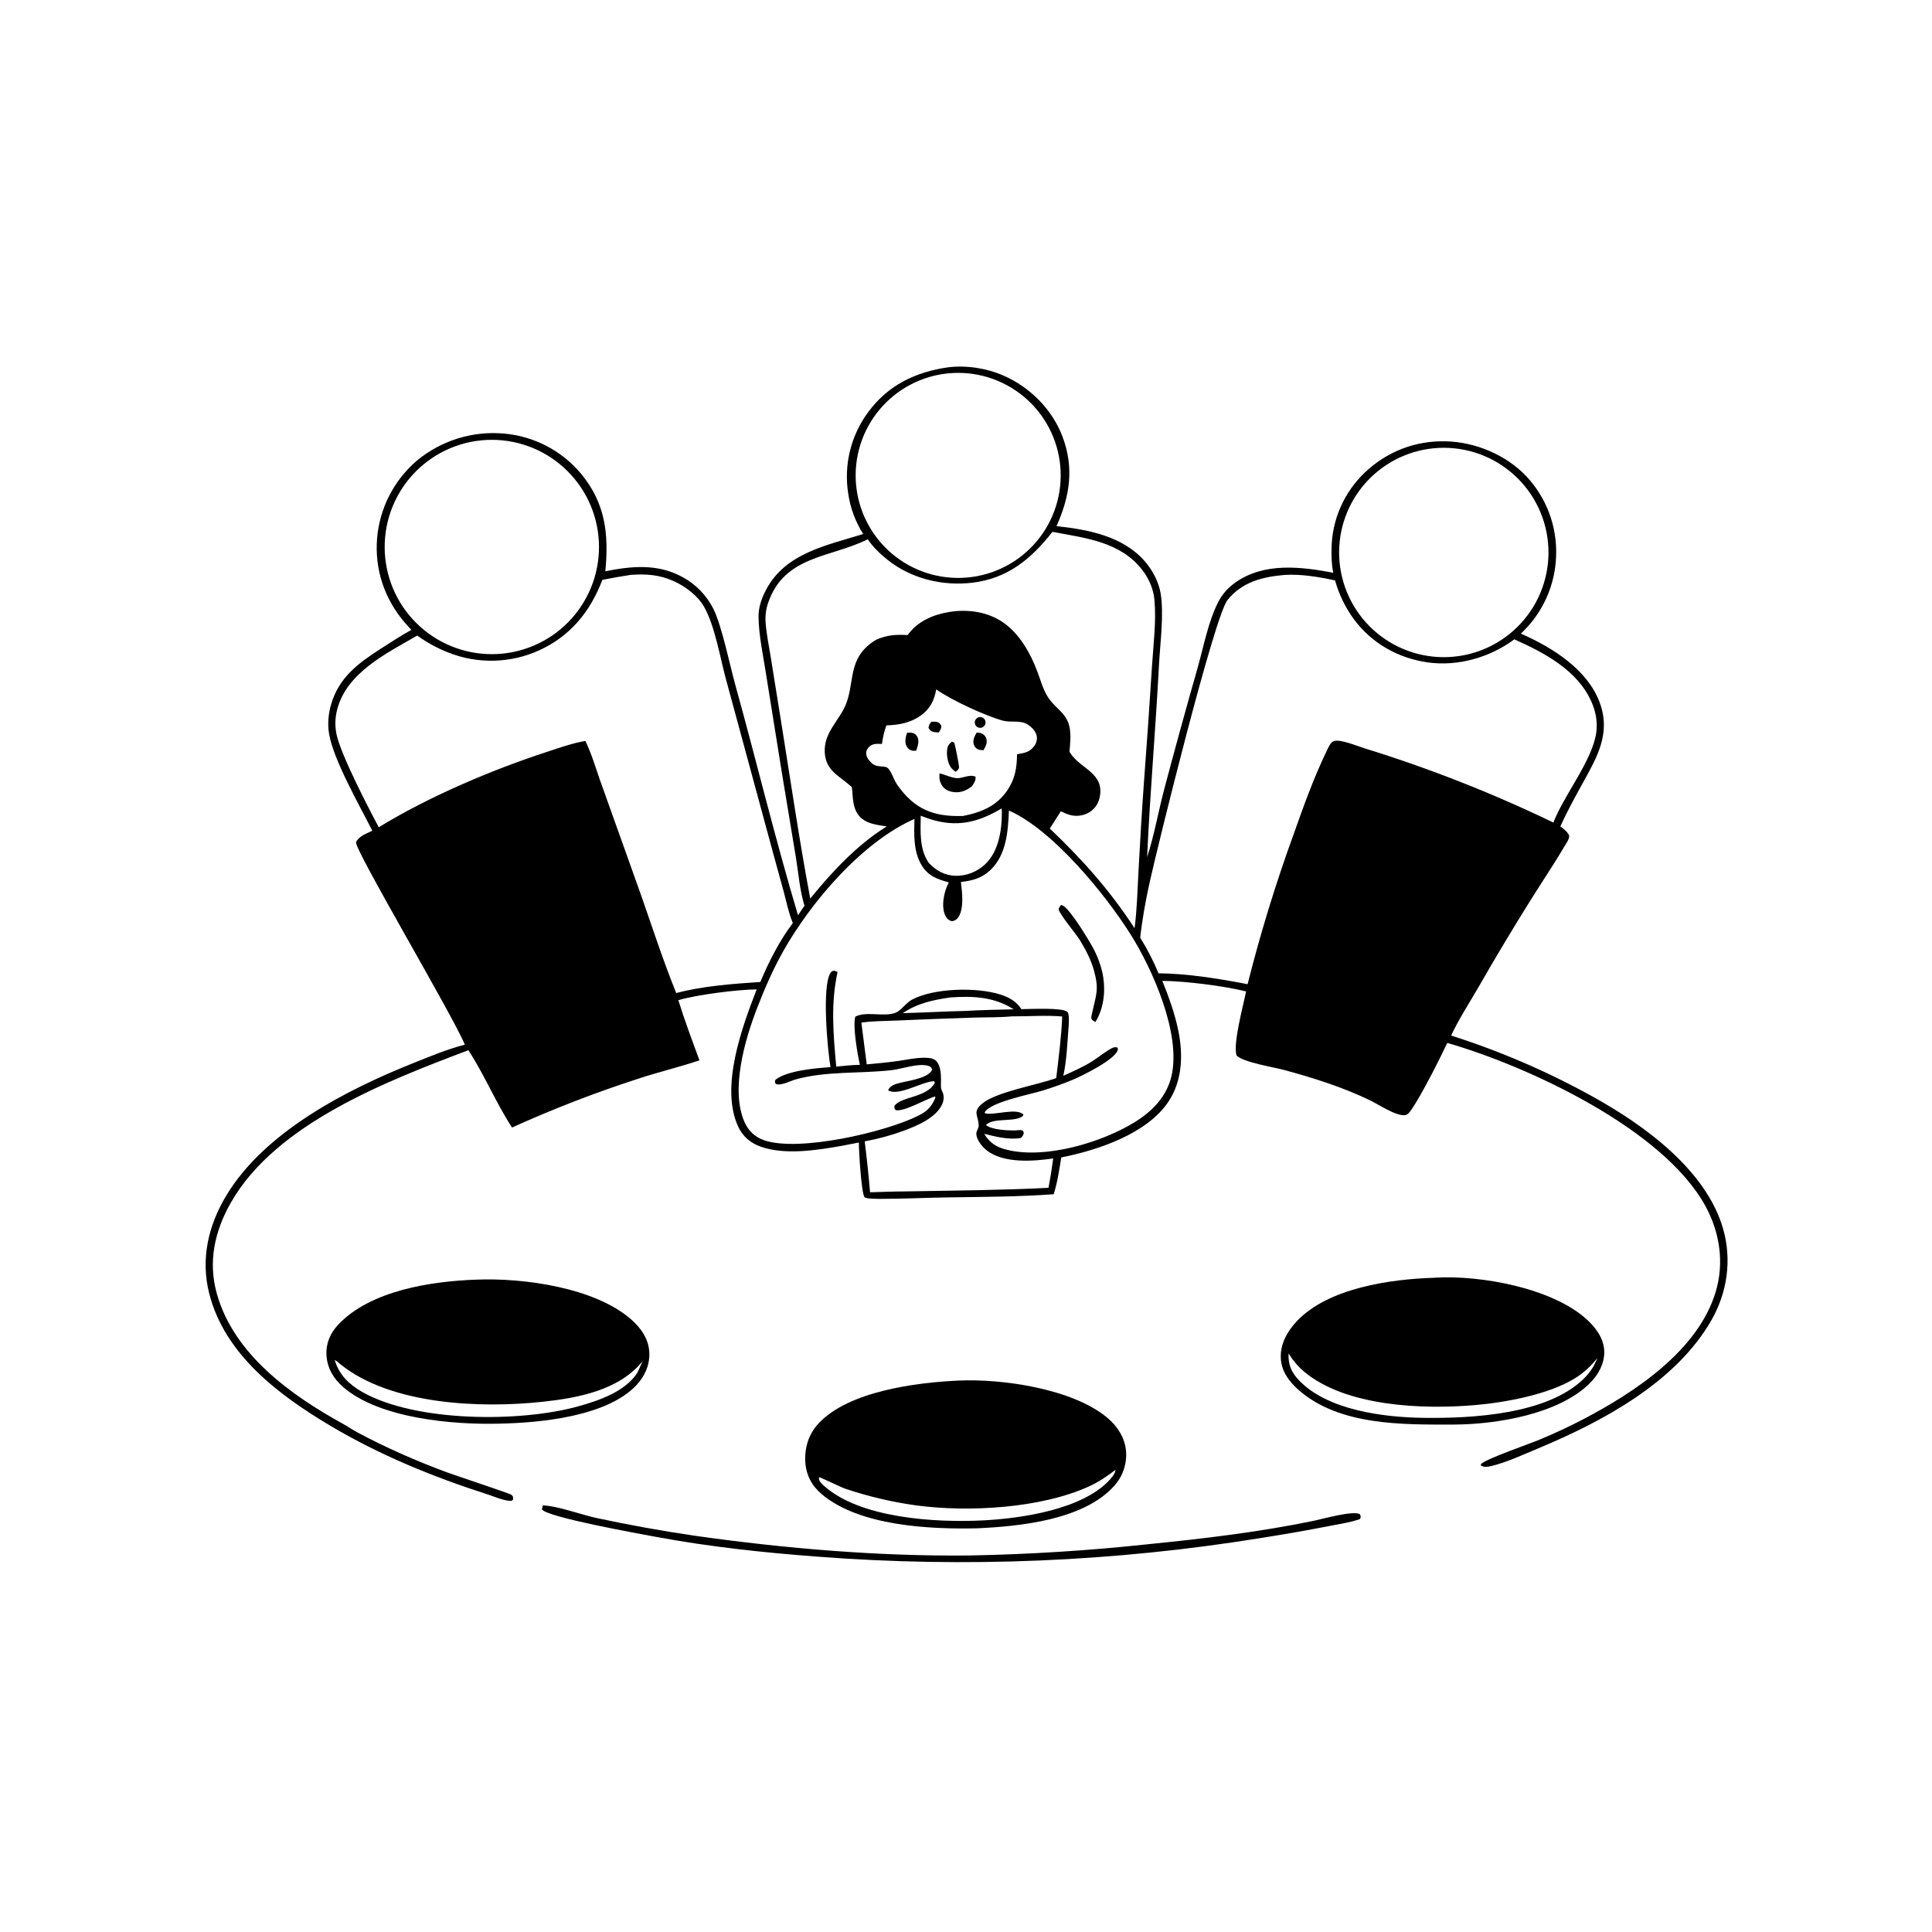
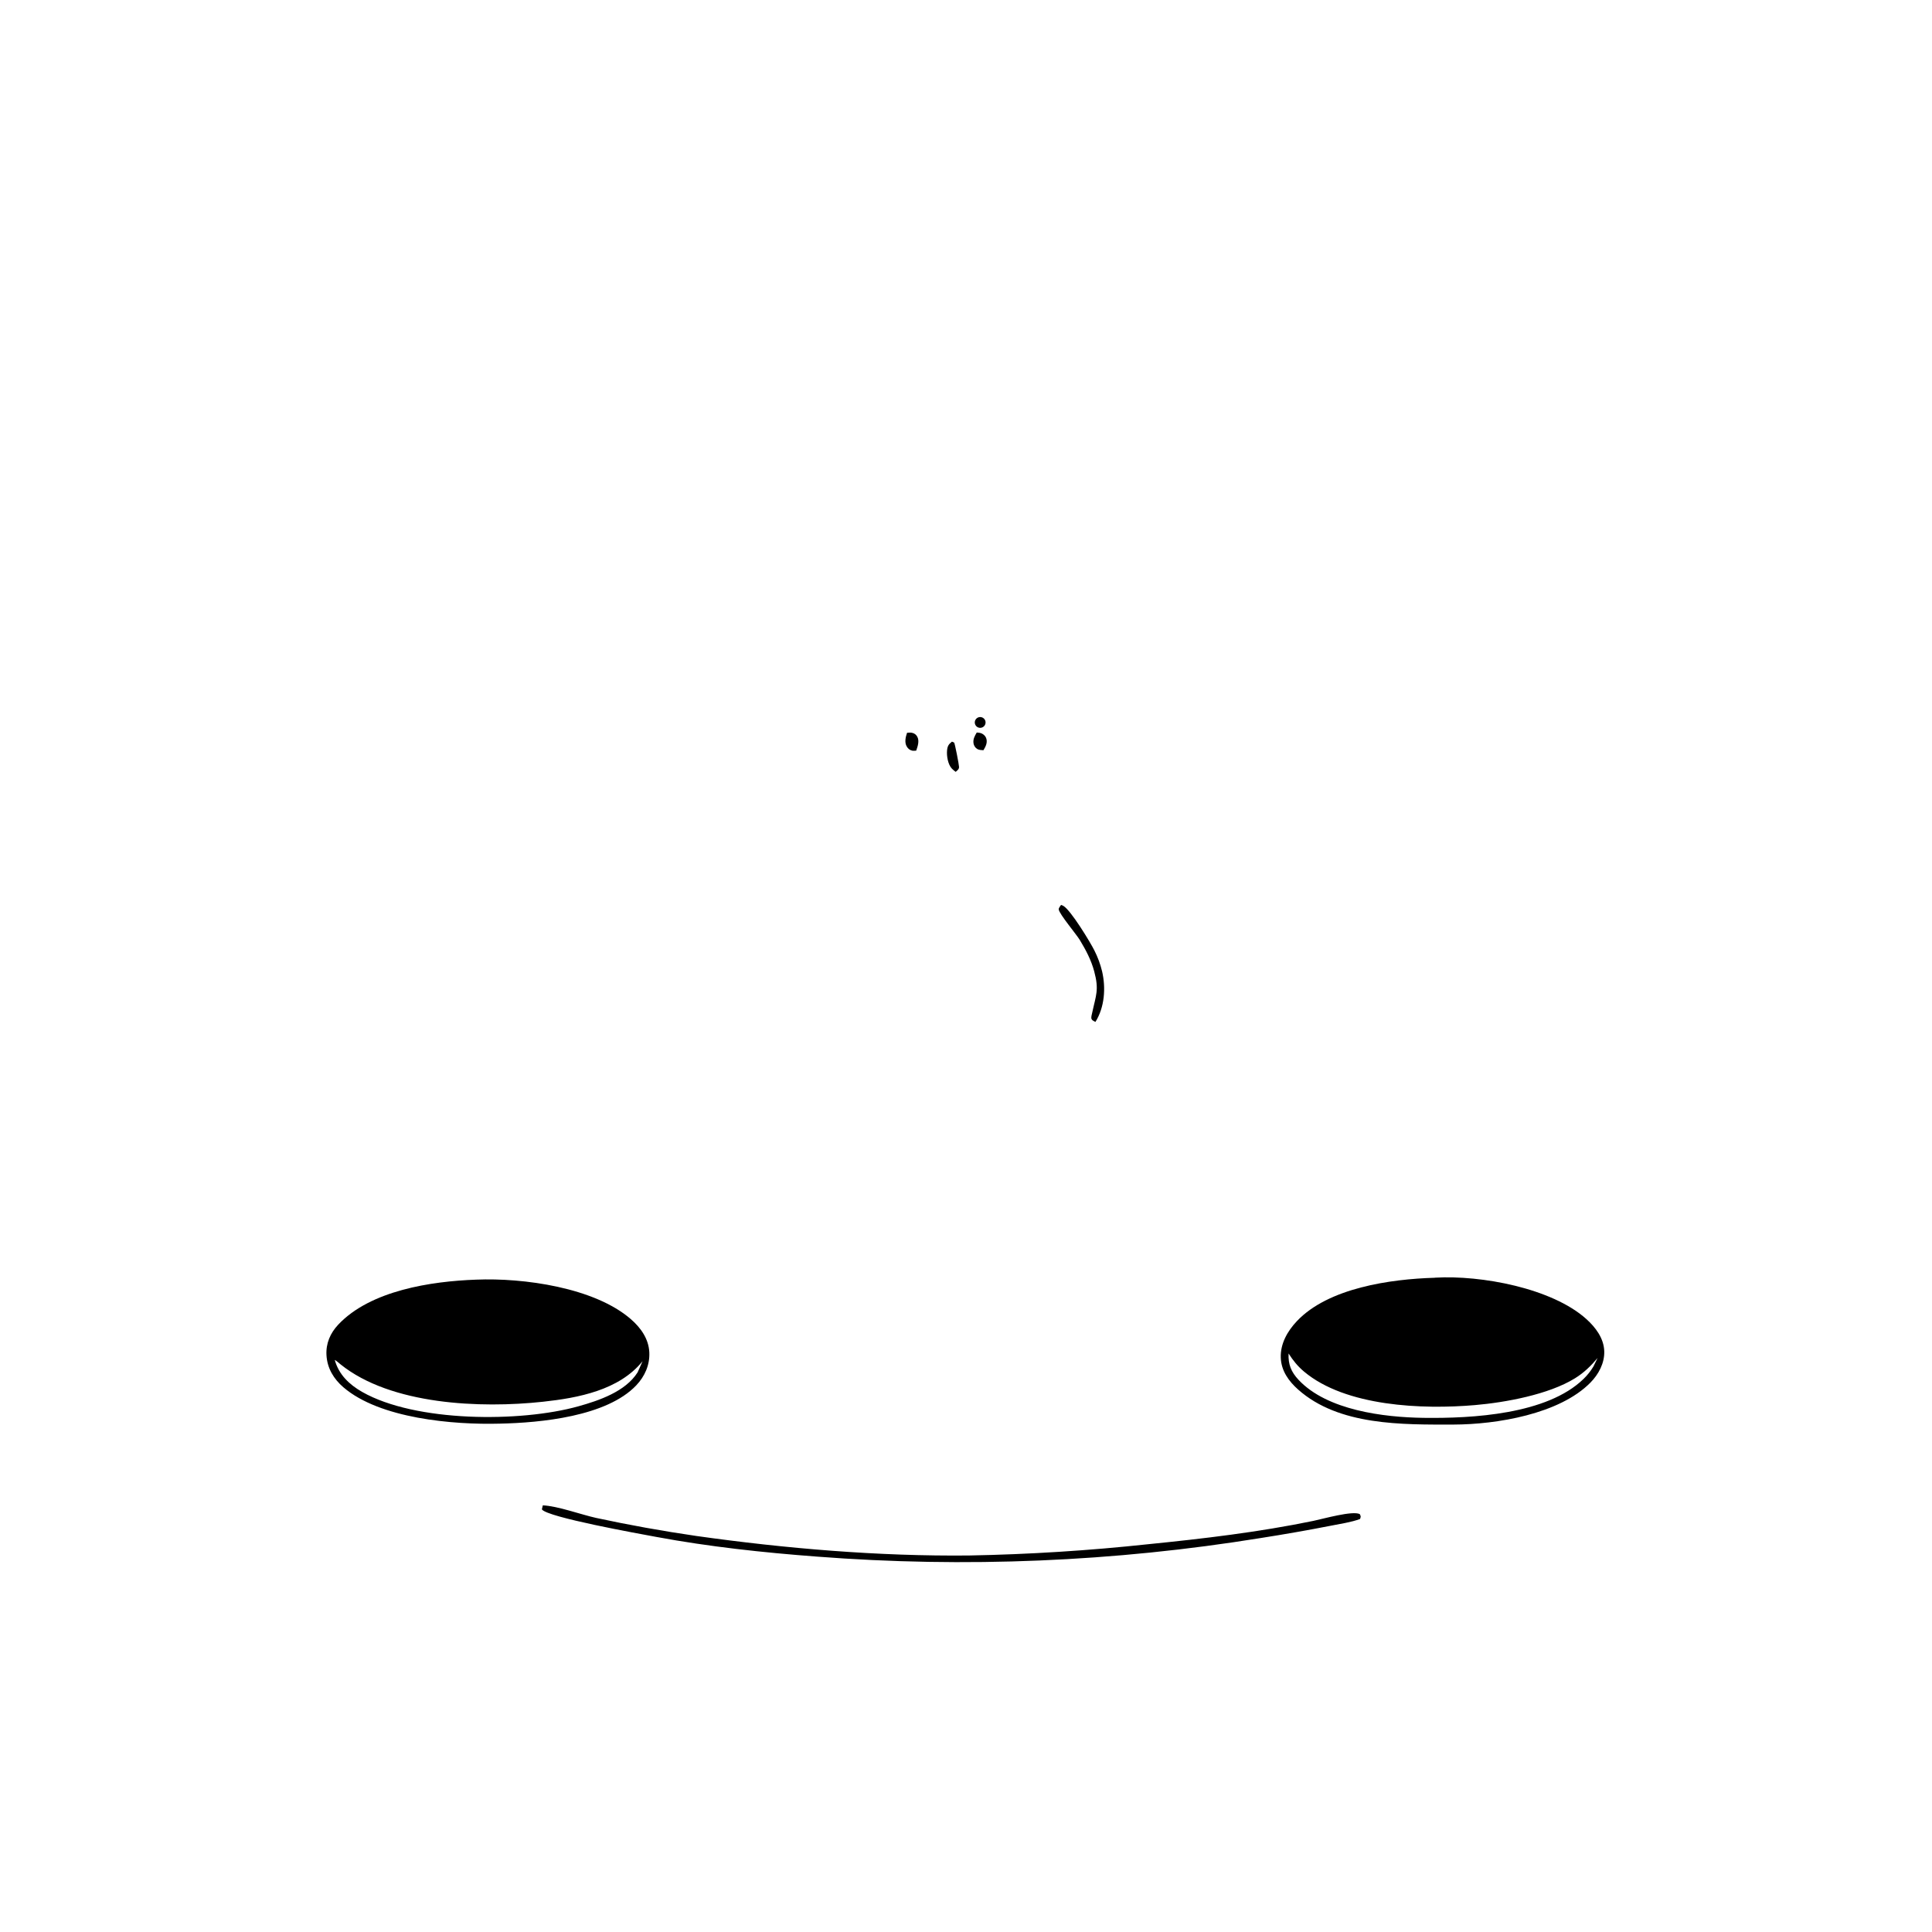
<svg xmlns="http://www.w3.org/2000/svg" width="1024" height="1024">
-   <path d="M502.453 194.685C512.228 193.481 522.982 195.157 531.986 199.116C545.967 205.263 557.667 216.983 563.111 231.323C569.414 247.927 567.066 263.056 559.967 278.851C576.58 280.668 594.659 284.024 606.376 297.041C610.619 301.756 614.105 308.181 615.157 314.472C617.012 325.561 614.89 340.834 614.292 352.338C612.524 386.36 609.511 420.287 608 454.326C611.741 442.761 613.86 430.607 616.92 418.825Q625.606 386.068 634.899 353.478C637.974 342.523 640.402 329.598 645.515 319.429C647.823 314.841 650.946 311.369 655.173 308.458C670.325 298.026 689.604 300.35 706.672 303.575C705.769 299.421 705.652 294.958 705.742 290.72Q705.763 289.317 705.854 287.917Q705.945 286.518 706.104 285.124Q706.264 283.73 706.492 282.346Q706.721 280.962 707.017 279.591Q707.313 278.219 707.677 276.865Q708.041 275.51 708.471 274.174Q708.901 272.839 709.397 271.527Q709.893 270.215 710.452 268.928Q711.012 267.642 711.635 266.385Q712.258 265.128 712.942 263.903Q713.626 262.678 714.369 261.489Q715.113 260.299 715.914 259.148Q716.716 257.996 717.573 256.886Q718.43 255.776 719.342 254.709Q720.253 253.642 721.215 252.622Q722.178 251.602 723.19 250.63C735.004 239.363 750.018 233.502 766.338 233.899C781.983 234.28 798.24 241.073 809.035 252.48Q810.02 253.533 810.952 254.633Q811.884 255.734 812.761 256.879Q813.638 258.024 814.457 259.21Q815.276 260.397 816.035 261.623Q816.795 262.849 817.493 264.11Q818.192 265.372 818.827 266.666Q819.462 267.961 820.033 269.285Q820.604 270.61 821.108 271.96Q821.613 273.311 822.05 274.685Q822.488 276.059 822.857 277.453Q823.226 278.847 823.526 280.258Q823.826 281.668 824.057 283.092Q824.287 284.515 824.446 285.948Q824.606 287.382 824.695 288.821Q824.784 290.26 824.802 291.702Q824.819 293.144 824.766 294.585Q824.724 296.037 824.61 297.486Q824.496 298.934 824.31 300.375Q824.124 301.816 823.868 303.246Q823.611 304.676 823.284 306.092Q822.956 307.507 822.559 308.905Q822.162 310.302 821.697 311.678Q821.231 313.055 820.698 314.406Q820.164 315.758 819.565 317.081Q818.965 318.404 818.301 319.696Q817.636 320.989 816.909 322.246Q816.181 323.504 815.392 324.724Q814.603 325.944 813.755 327.123Q812.907 328.303 812.001 329.439Q811.095 330.575 810.134 331.664Q809.173 332.754 808.16 333.795Q807.146 334.836 806.082 335.825L807.005 336.237C823.174 343.476 841.378 354.888 847.865 372.34C853.886 388.535 846.627 401.061 838.923 414.98C834.747 422.526 830.589 430.159 827.004 438.005C828.902 439.366 830.643 440.716 831.699 442.841C831.747 444.851 830.427 446.514 829.417 448.233C823.686 457.985 817.283 467.41 811.301 477.019Q796.934 499.962 783.491 523.458C778.633 531.811 773.226 540.112 769.122 548.861Q778.869 551.959 788.45 555.538Q798.031 559.117 807.423 563.166Q816.815 567.216 825.993 571.727Q835.172 576.239 844.116 581.2C871.5 596.332 904.504 620.209 913.359 651.555C917.961 667.844 915.477 685.057 907.119 699.683C888.248 732.708 849.259 753.505 815.273 767.666C807.451 770.926 798.793 774.981 790.565 777.005C788.634 777.48 786.675 777.799 784.87 776.761L785.011 775.925C788.116 773.014 810.61 765.322 816.205 762.953Q827.924 758.08 839.181 752.217C866.544 737.878 899.851 715.897 909.279 684.948C913.994 669.468 911.605 653.329 903.926 639.262C881.66 598.475 810.365 565.254 767.093 552.764C763.146 561.157 753.231 580.767 748.185 587.993C747.26 589.317 746.273 590.902 744.538 591.066C739.698 591.523 730.602 585.321 725.94 583.088C711.496 576.172 696.217 571.349 680.794 567.153C675.232 565.64 659.101 563.105 655.403 559.441C653.395 553.226 659.002 532.796 660.451 525.471C648.324 522.494 628.464 520.023 616.049 519.877C619.442 528.256 622.596 536.986 624.443 545.838C627.141 558.767 626.815 572.719 619.226 584.013C607.766 601.068 581.6 609.686 562.49 613.466C561.449 620.025 560.469 626.618 558.481 632.968C539.926 634.313 521.1 634.364 502.5 634.64C490.63 634.816 478.746 635.413 466.877 635.421C465.535 635.422 458.927 635.469 458.202 634.511C456.509 632.273 455.166 609.511 455.223 605.56L445.39 607.455C432.462 609.708 416.084 612.237 403.342 607.813C397.788 605.885 393.578 602.289 391.136 596.898C381.683 576.024 393.263 544.454 401.057 524.392C390.922 524.495 369.524 527.167 359.528 530.115C362.888 540.856 366.819 551.44 370.736 561.987C360.387 565.495 349.637 568.05 339.215 571.434Q304.564 582.602 271.395 597.611C262.812 584.499 256.823 569.715 248.243 556.632C205.406 572.866 146.338 595.418 122.421 637.316C113.772 652.468 110.149 668.77 114.962 685.815C124.019 717.886 154.162 739.461 181.926 754.744C184.527 756.175 186.955 757.886 189.584 759.289C204.629 767.322 220.772 774.415 236.762 780.325C240.983 781.885 270.175 791.631 270.921 792.179C272.054 793.012 271.943 793.5 271.962 794.763L271.215 795.436C267.591 795.762 261.944 793.186 258.43 792.063C229.658 782.865 201.163 771.178 175.162 755.723C147.773 739.443 118.931 717.859 110.827 685.334C106.306 667.191 110.406 649.548 119.887 633.746C140.22 599.855 183.681 577.572 219.31 563.368C228.098 559.865 237.188 556.025 246.376 553.708C240.32 538.737 188.289 451.131 188.684 446.41C190.233 443.137 194.251 441.833 197.329 440.306C190.794 427.319 176.766 402.853 174.431 389.018C173.57 383.915 173.995 378.603 175.406 373.634C179.558 359.016 189.859 351.533 202.022 343.7C207.284 340.311 212.525 336.898 218.007 333.872Q216.34 332.07 214.738 330.209C203.891 317.669 198.537 302.046 199.857 285.42Q199.978 283.936 200.172 282.459Q200.366 280.983 200.632 279.517Q200.898 278.052 201.235 276.601Q201.572 275.151 201.98 273.719Q202.388 272.286 202.865 270.876Q203.343 269.465 203.889 268.08Q204.435 266.694 205.048 265.337Q205.661 263.98 206.34 262.654Q207.019 261.329 207.762 260.038Q208.505 258.748 209.31 257.495Q210.116 256.242 210.981 255.03Q211.847 253.819 212.771 252.651Q213.695 251.483 214.675 250.361Q215.655 249.24 216.689 248.168Q217.722 247.096 218.807 246.076Q219.892 245.056 221.026 244.09Q222.219 243.104 223.458 242.177Q224.698 241.25 225.981 240.384Q227.264 239.519 228.588 238.717Q229.911 237.915 231.273 237.179Q232.634 236.442 234.03 235.773Q235.426 235.104 236.852 234.504Q238.279 233.904 239.733 233.374Q241.187 232.844 242.666 232.386Q244.144 231.928 245.643 231.542Q247.142 231.157 248.658 230.845Q250.174 230.533 251.703 230.295Q253.232 230.057 254.772 229.894Q256.311 229.732 257.856 229.644Q259.401 229.556 260.949 229.544Q262.497 229.532 264.043 229.596Q265.59 229.659 267.131 229.798Q268.607 229.927 270.075 230.128Q271.543 230.329 273 230.602Q274.456 230.875 275.897 231.22Q277.338 231.565 278.761 231.98Q280.183 232.396 281.583 232.881Q282.983 233.366 284.358 233.919Q285.732 234.473 287.078 235.093Q288.424 235.714 289.737 236.4Q291.05 237.086 292.328 237.836Q293.606 238.586 294.846 239.398Q296.085 240.211 297.283 241.083Q298.481 241.955 299.634 242.885Q300.788 243.816 301.894 244.802Q303 245.788 304.056 246.827Q305.112 247.866 306.116 248.957Q307.119 250.047 308.068 251.185C320.985 266.918 322.701 283.196 320.845 302.783C334.984 299.968 348.673 298.688 361.794 305.875Q363.103 306.586 364.354 307.394Q365.605 308.202 366.791 309.103Q367.977 310.003 369.092 310.991Q370.206 311.979 371.243 313.049Q372.279 314.118 373.231 315.264Q374.184 316.409 375.046 317.623Q375.909 318.837 376.677 320.113Q377.446 321.388 378.115 322.719C382.659 331.945 386.707 352.083 389.65 362.7C400.935 403.407 410.859 444.629 422.962 485.096L426.396 480.05C423.874 471.879 423.237 463.041 421.871 454.617L414.551 410.464L405.957 356.874C404.44 347.146 402.219 337.003 402.04 327.172C401.944 321.887 403.672 317.054 406.117 312.449C416.419 293.051 438.267 289.045 457.511 283.052Q455.968 280.613 454.689 278.026Q453.409 275.439 452.408 272.733Q451.406 270.026 450.693 267.229Q449.98 264.433 449.564 261.577Q449.34 260.164 449.187 258.741Q449.034 257.319 448.952 255.89Q448.87 254.462 448.859 253.031Q448.848 251.6 448.909 250.17Q448.97 248.741 449.102 247.316Q449.234 245.891 449.437 244.475Q449.64 243.058 449.913 241.654Q450.186 240.249 450.529 238.86Q450.872 237.471 451.284 236.101Q451.696 234.731 452.176 233.383Q452.656 232.035 453.202 230.712Q453.749 229.39 454.36 228.096Q454.972 226.803 455.648 225.542Q456.323 224.28 457.061 223.054Q457.798 221.828 458.596 220.64Q459.394 219.452 460.25 218.306C470.815 204.054 485.239 197.188 502.453 194.685ZM319.275 307.326C312.904 324.107 302.261 337.236 285.636 344.75Q284.242 345.38 282.818 345.939Q281.395 346.499 279.945 346.987Q278.495 347.475 277.023 347.891Q275.55 348.306 274.059 348.648Q272.568 348.99 271.062 349.257Q269.556 349.524 268.038 349.716Q266.52 349.908 264.995 350.024Q263.47 350.14 261.941 350.18Q260.411 350.22 258.882 350.184Q257.353 350.148 255.827 350.036Q254.301 349.924 252.783 349.736Q251.265 349.549 249.758 349.286Q248.251 349.023 246.759 348.685Q245.267 348.347 243.794 347.936Q242.32 347.524 240.869 347.04Q239.418 346.556 237.993 346Q233.501 344.274 229.271 341.977Q225.042 339.68 221.148 336.852C204.984 346.251 183.854 356.372 178.738 375.973Q178.293 377.625 178.05 379.319Q177.807 381.013 177.768 382.723Q177.73 384.434 177.897 386.137Q178.064 387.839 178.434 389.51C180.69 399.985 195.042 427.8 200.758 438.47C227.008 422.345 260.549 408.091 289.875 398.515C296.507 396.35 303.361 393.881 310.252 392.716C313.383 399.171 315.535 406.31 317.867 413.095L339.661 474.115C345.749 491.534 351.501 509.247 358.419 526.353C372.168 522.619 388.786 521.411 402.984 520.472C407.47 509.799 413.216 498.448 420.225 489.226L419.942 488.533C417.946 483.558 416.867 478.185 415.496 473.013L409.77 452.154L384.669 359.618C381.648 348.405 378.863 331.711 373.284 321.793C369.851 315.691 363.22 310.723 356.913 307.928C349.318 304.562 342.481 304.132 334.316 304.69Q326.77 305.861 319.275 307.326ZM456.541 542.005L459.379 564.147C464.92 563.656 470.433 563.117 475.944 562.344C480.546 561.698 485.328 560.587 489.97 560.628C491.869 560.644 494.338 560.748 495.874 562.02C498.432 564.139 498.732 568.905 498.749 572.017C498.754 573.124 498.725 574.229 498.702 575.336C498.67 576.847 498.921 577.474 499.552 578.818C500.435 580.702 500.299 583.039 499.519 584.934C496.449 592.383 486.052 596.681 479.098 599.276Q468.955 603.013 458.318 604.941Q460.002 618.409 461.14 631.934C467.379 631.764 473.635 631.493 479.875 631.473C505.112 631.021 530.533 630.851 555.736 629.571Q557.201 621.821 558.212 613.999C547.624 615.542 532.118 616.713 523.123 609.832C520.725 607.998 517.584 604.183 517.461 600.999C517.403 599.487 518.707 598.057 518.716 596.768C518.754 591.337 515.113 589.502 520.574 584.938C528.072 578.673 549.492 575.161 559.821 571.415C561.098 560.566 562.553 549.669 562.99 538.748C554.038 538.013 545.161 538.735 536.21 538.696C529.401 539.335 522.46 539.146 515.622 539.363Q495.385 540.022 475.156 540.91C469.022 541.192 462.602 541.115 456.541 542.005ZM557.823 281.89C546.565 296.227 534.165 306.585 515.428 308.841C499.606 310.746 483.019 306.745 470.497 296.779C466.608 293.684 462.704 289.949 459.899 285.819C459.759 285.891 459.62 285.964 459.479 286.034C439.937 295.68 415.703 294.487 407.132 319.514C405.953 322.959 405.523 326.312 405.785 329.936C406.226 336.04 407.541 342.247 408.509 348.291L413.984 382.362C419.012 413.66 423.603 445.104 429.443 476.262C441.046 461.981 454.285 447.783 469.996 438.001C464.73 437.228 458.629 436.633 455.097 432.116C451.692 427.761 452.146 422.351 451.514 417.207L451.065 416.796C444.794 411.151 437.75 408.598 437.145 398.951C436.463 388.088 445.004 382.022 448.526 372.852C452.283 363.069 450.326 352.566 457.965 344.203C459.836 342.154 462.116 340.394 464.517 339.01C470.268 336.544 474.884 336.236 481.052 336.601C486.286 329.35 494.348 325.823 502.962 324.383C512.978 322.708 523.848 324.248 532.206 330.276C540.738 336.43 546.328 346.547 549.912 356.213C551.502 360.502 552.805 365.198 555.205 369.122C559.284 375.789 565.747 377.839 567.015 386.175C567.637 390.258 567.207 394.331 566.843 398.417C566.949 398.592 567.052 398.769 567.159 398.943C572.458 407.564 585.507 409.477 582.868 422.573C582.18 425.986 580.194 428.836 577.196 430.624C574.226 432.397 570.367 432.885 567.04 431.927C565.406 431.457 563.787 430.747 562.258 430.005Q559.381 434.6 556.42 439.142C573.831 455.719 588.183 471.807 601.357 491.992C602.642 481.961 602.869 472.083 603.413 462.002C604.23 446.857 605.099 431.643 606.181 416.517Q608.589 384.708 610.595 352.871C611.315 341.507 612.927 329.278 611.873 317.948C611.328 312.086 608.961 306.65 605.366 302.018C593.707 286.995 575.091 285.174 557.823 281.89ZM802.628 338.859C789.799 348.421 772.714 353.348 756.761 351.087C741.132 348.873 727.172 341.062 717.716 328.363Q715.992 326.029 714.487 323.548Q712.983 321.067 711.711 318.458Q710.439 315.85 709.41 313.137Q708.381 310.424 707.604 307.628C699.241 305.809 689.615 304.189 681.014 304.71C669.124 305.736 658.5 308.353 650.644 317.969C643.622 326.565 613.526 448.59 609.301 467.845C607.224 477.311 605.356 487.384 604.341 497.023Q609.984 506.059 614.058 515.903C628.578 515.884 646.823 518.812 661.253 521.649Q671.363 481.478 685.512 442.546C690.812 427.619 696.166 412.538 703.059 398.25C703.888 396.599 705.072 393.432 706.96 392.788C710.334 391.636 719.441 395.436 723.04 396.556Q748.815 404.513 773.921 414.378Q799.028 424.244 823.324 435.964C829.003 421.267 843.978 403.155 846.055 388.246C846.835 382.647 845.776 377.116 843.516 371.985C836.131 355.215 818.528 345.971 802.628 338.859ZM502.971 197.846Q501.645 197.966 500.326 198.15Q499.007 198.334 497.699 198.583Q496.391 198.832 495.096 199.144Q493.802 199.457 492.524 199.833Q491.247 200.208 489.989 200.646Q488.731 201.084 487.497 201.582Q486.262 202.081 485.053 202.64Q483.844 203.198 482.665 203.816Q481.485 204.433 480.336 205.107Q479.188 205.781 478.074 206.511Q476.96 207.241 475.883 208.024Q474.806 208.807 473.769 209.642Q472.732 210.478 471.737 211.363Q470.742 212.247 469.792 213.18Q468.841 214.113 467.937 215.091Q467.034 216.069 466.179 217.09Q465.324 218.111 464.521 219.173Q463.717 220.235 462.966 221.335Q462.216 222.435 461.52 223.57Q460.824 224.705 460.184 225.873Q459.545 227.041 458.964 228.239Q458.382 229.437 457.86 230.662Q457.338 231.887 456.876 233.136Q456.415 234.385 456.015 235.656Q455.615 236.926 455.278 238.214Q454.941 239.502 454.668 240.806Q454.394 242.109 454.185 243.424Q453.975 244.739 453.831 246.063Q453.686 247.387 453.606 248.716Q453.527 250.045 453.512 251.377Q453.498 252.708 453.548 254.039Q453.599 255.369 453.715 256.696Q453.831 258.023 454.012 259.342Q454.192 260.661 454.437 261.97Q454.682 263.279 454.991 264.574Q455.3 265.87 455.672 267.148Q456.044 268.427 456.478 269.686Q456.913 270.945 457.408 272.181Q457.903 273.417 458.458 274.627Q459.014 275.837 459.628 277.019Q460.241 278.201 460.912 279.351Q461.583 280.501 462.31 281.617Q463.036 282.733 463.817 283.812Q464.597 284.891 465.429 285.931Q466.262 286.97 467.144 287.968Q468.026 288.965 468.956 289.919Q469.886 290.872 470.862 291.778Q471.837 292.684 472.856 293.542Q473.875 294.4 474.934 295.206Q475.994 296.013 477.091 296.767Q478.189 297.52 479.323 298.219Q480.456 298.918 481.622 299.561Q482.789 300.204 483.985 300.789Q485.181 301.374 486.405 301.899Q487.628 302.425 488.876 302.89Q490.124 303.355 491.393 303.758Q492.662 304.161 493.95 304.502Q495.237 304.842 496.539 305.12Q497.842 305.397 499.156 305.61Q500.471 305.823 501.794 305.971Q503.117 306.12 504.446 306.203Q505.775 306.287 507.107 306.305Q508.438 306.323 509.769 306.276Q511.1 306.229 512.427 306.117Q513.759 306.004 515.083 305.827Q516.408 305.649 517.722 305.406Q519.036 305.163 520.337 304.856Q521.637 304.549 522.921 304.179Q524.205 303.808 525.469 303.375Q526.734 302.941 527.975 302.446Q529.217 301.952 530.432 301.396Q531.648 300.841 532.834 300.227Q534.021 299.612 535.176 298.94Q536.332 298.268 537.452 297.54Q538.573 296.812 539.657 296.03Q540.74 295.248 541.784 294.413Q542.828 293.579 543.829 292.694Q544.831 291.809 545.788 290.876Q546.745 289.943 547.655 288.964Q548.564 287.986 549.425 286.963Q550.286 285.941 551.095 284.877Q551.904 283.814 552.66 282.712Q553.416 281.61 554.117 280.472Q554.818 279.334 555.463 278.163Q556.107 276.992 556.693 275.791Q557.279 274.59 557.805 273.362Q558.331 272.133 558.796 270.88Q559.261 269.627 559.664 268.353Q560.067 267.079 560.407 265.786Q560.747 264.494 561.022 263.186Q561.298 261.879 561.51 260.559Q561.721 259.24 561.867 257.911Q562.013 256.583 562.094 255.249Q562.175 253.915 562.19 252.579Q562.205 251.242 562.154 249.907Q562.103 248.571 561.987 247.24Q561.871 245.909 561.689 244.585Q561.508 243.261 561.261 241.947Q561.015 240.634 560.704 239.334Q560.393 238.034 560.019 236.751Q559.645 235.468 559.208 234.205Q558.771 232.942 558.273 231.702Q557.774 230.462 557.216 229.248Q556.657 228.034 556.039 226.849Q555.421 225.664 554.746 224.511Q554.071 223.358 553.34 222.239Q552.609 221.12 551.823 220.039Q551.038 218.958 550.201 217.916Q549.363 216.875 548.476 215.876Q547.588 214.876 546.652 213.922Q545.717 212.968 544.735 212.061Q543.754 211.154 542.729 210.296Q541.704 209.438 540.639 208.632Q539.573 207.826 538.469 207.073Q537.365 206.32 536.225 205.622Q535.085 204.924 533.912 204.283Q532.74 203.642 531.537 203.06Q530.334 202.477 529.104 201.955Q527.874 201.432 526.62 200.971Q525.366 200.509 524.091 200.11Q522.815 199.71 521.522 199.374Q520.228 199.038 518.92 198.766Q517.612 198.493 516.291 198.286Q514.971 198.078 513.642 197.936Q512.314 197.793 510.979 197.717Q509.645 197.64 508.309 197.628Q506.973 197.617 505.637 197.672Q504.302 197.726 502.971 197.846ZM257.905 233.184Q256.51 233.252 255.12 233.389Q253.73 233.526 252.348 233.731Q250.967 233.935 249.597 234.208Q248.227 234.481 246.872 234.82Q245.517 235.16 244.181 235.565Q242.844 235.971 241.529 236.442Q240.214 236.913 238.924 237.448Q237.634 237.983 236.372 238.581Q235.109 239.178 233.878 239.837Q232.647 240.497 231.449 241.215Q230.251 241.934 229.091 242.711Q227.93 243.488 226.809 244.321Q225.687 245.154 224.609 246.041Q223.53 246.928 222.496 247.866Q221.462 248.805 220.475 249.794Q219.488 250.783 218.552 251.819Q217.615 252.855 216.73 253.935Q215.845 255.016 215.015 256.139Q214.184 257.262 213.41 258.424Q212.635 259.587 211.919 260.786Q211.203 261.985 210.546 263.218Q209.89 264.451 209.295 265.714Q208.699 266.978 208.167 268.269Q207.635 269.56 207.167 270.876Q206.698 272.192 206.296 273.529Q205.893 274.867 205.556 276.222Q205.219 277.578 204.949 278.948Q204.68 280.319 204.478 281.701Q204.276 283.083 204.142 284.473Q204.008 285.863 203.943 287.259Q203.877 288.654 203.881 290.05Q203.884 291.447 203.956 292.842Q204.028 294.237 204.168 295.627Q204.309 297.016 204.517 298.397Q204.726 299.778 205.002 301.147Q205.278 302.517 205.621 303.871Q205.965 305.224 206.374 306.56Q206.783 307.895 207.258 309.209Q207.732 310.523 208.27 311.811Q208.809 313.1 209.41 314.361Q210.011 315.622 210.673 316.851Q211.336 318.081 212.058 319.277Q212.78 320.472 213.56 321.631Q214.34 322.79 215.175 323.909Q216.011 325.028 216.901 326.104Q217.791 327.181 218.733 328.212Q219.675 329.244 220.666 330.228Q221.657 331.212 222.696 332.146Q223.734 333.08 224.817 333.962Q225.9 334.844 227.025 335.671Q228.151 336.499 229.315 337.27Q230.48 338.041 231.68 338.755Q232.881 339.468 234.116 340.121Q235.351 340.774 236.616 341.366Q237.881 341.958 239.174 342.487Q240.466 343.015 241.784 343.48Q243.101 343.945 244.439 344.344Q245.778 344.743 247.134 345.077Q248.49 345.41 249.862 345.676Q251.233 345.942 252.615 346.14Q253.998 346.338 255.389 346.468Q256.779 346.599 258.175 346.66Q259.57 346.722 260.967 346.715Q262.363 346.708 263.758 346.632Q265.148 346.557 266.533 346.413Q267.917 346.27 269.293 346.059Q270.669 345.848 272.033 345.569Q273.397 345.291 274.745 344.946Q276.094 344.602 277.424 344.191Q278.754 343.781 280.063 343.306Q281.371 342.831 282.655 342.292Q283.938 341.754 285.194 341.153Q286.45 340.552 287.674 339.891Q288.899 339.229 290.09 338.509Q291.281 337.788 292.435 337.01Q293.589 336.231 294.704 335.398Q295.818 334.564 296.891 333.676Q297.963 332.789 298.991 331.85Q300.018 330.911 300.999 329.923Q301.979 328.935 302.91 327.9Q303.841 326.865 304.72 325.786Q305.599 324.706 306.424 323.585Q307.249 322.464 308.019 321.304Q308.788 320.144 309.499 318.948Q310.211 317.751 310.863 316.521Q311.515 315.292 312.106 314.031Q312.697 312.771 313.225 311.483Q313.754 310.196 314.219 308.883Q314.684 307.571 315.084 306.238Q315.484 304.905 315.818 303.554Q316.152 302.202 316.42 300.836Q316.687 299.47 316.888 298.093Q317.088 296.715 317.221 295.33Q317.354 293.944 317.418 292.554Q317.483 291.163 317.479 289.771Q317.476 288.379 317.404 286.989Q317.332 285.599 317.193 284.214Q317.053 282.829 316.845 281.453Q316.638 280.076 316.363 278.711Q316.089 277.347 315.748 275.997Q315.407 274.648 315 273.317Q314.593 271.985 314.122 270.676Q313.65 269.366 313.115 268.081Q312.58 266.796 311.983 265.539Q311.385 264.281 310.727 263.055Q310.069 261.828 309.351 260.636Q308.633 259.443 307.858 258.287Q307.083 257.131 306.252 256.014Q305.422 254.897 304.537 253.822Q303.652 252.747 302.716 251.717Q301.78 250.687 300.795 249.704Q299.809 248.721 298.777 247.787Q297.744 246.854 296.667 245.972Q295.591 245.09 294.472 244.261Q293.353 243.433 292.195 242.661Q291.037 241.889 289.842 241.174Q288.648 240.459 287.42 239.804Q286.192 239.149 284.933 238.554Q283.674 237.96 282.388 237.428Q281.102 236.896 279.791 236.428Q278.48 235.959 277.148 235.556Q275.816 235.152 274.465 234.814Q273.115 234.477 271.75 234.205Q270.384 233.934 269.007 233.73Q267.63 233.526 266.245 233.389Q264.86 233.253 263.47 233.185Q262.079 233.116 260.687 233.116Q259.295 233.116 257.905 233.184ZM503.72 528.66C494.539 530.001 486.282 531.705 478.511 536.994C489.552 536.709 500.583 536.052 511.624 535.819C520.146 535.316 528.697 535.179 537.231 534.949C527.024 528.313 515.563 527.826 503.72 528.66ZM467.434 394.314C464.914 394.195 462.557 393.986 460.608 395.865C459.804 396.641 459.17 397.759 459.095 398.886C458.951 401.056 460.511 403.091 462.023 404.466C465.155 407.311 469.045 405.335 470.831 407.37C472.865 409.687 473.725 413.34 475.536 415.93C484.663 428.984 494.938 433.021 510.414 432.475C520.128 430.577 528.312 427.236 534.016 418.736C538.047 412.729 538.978 406.85 539.041 399.764C542.92 399.09 545.709 398.79 548.187 395.38C549.275 393.883 549.844 391.988 549.488 390.145C548.97 387.47 546.795 385.352 544.581 383.943C540.856 381.572 535.726 383.08 531.585 381.968C522.489 379.527 503.897 370.91 496.212 365.396C495.178 371.337 492.911 375.801 487.847 379.371C482.368 383.233 476.332 384.233 469.796 384.478C468.561 387.781 467.975 390.84 467.434 394.314ZM762.627 237.397Q761.267 237.461 759.912 237.592Q758.557 237.723 757.21 237.92Q755.863 238.117 754.527 238.38Q753.191 238.643 751.87 238.971Q750.549 239.299 749.245 239.691Q747.941 240.084 746.659 240.54Q745.376 240.996 744.117 241.514Q742.858 242.032 741.626 242.612Q740.394 243.191 739.192 243.83Q737.99 244.469 736.821 245.167Q735.651 245.864 734.518 246.618Q733.384 247.372 732.289 248.18Q731.193 248.989 730.139 249.85Q729.085 250.711 728.074 251.623Q727.063 252.535 726.098 253.496Q725.133 254.456 724.217 255.463Q723.3 256.469 722.434 257.519Q721.568 258.57 720.754 259.661Q719.94 260.753 719.181 261.883Q718.422 263.013 717.719 264.179Q717.017 265.345 716.372 266.544Q715.727 267.743 715.142 268.972Q714.557 270.202 714.032 271.458Q713.508 272.714 713.046 273.995Q712.584 275.276 712.186 276.577Q711.787 277.879 711.453 279.199Q711.119 280.519 710.85 281.853Q710.58 283.188 710.377 284.534Q710.174 285.88 710.037 287.235Q709.899 288.589 709.829 289.949Q709.758 291.308 709.755 292.67Q709.751 294.031 709.814 295.391Q709.877 296.751 710.007 298.106Q710.136 299.461 710.332 300.809Q710.528 302.156 710.79 303.492Q711.052 304.828 711.379 306.15Q711.706 307.471 712.097 308.775Q712.489 310.079 712.944 311.362Q713.398 312.645 713.916 313.905Q714.433 315.164 715.011 316.396Q715.59 317.629 716.228 318.831Q716.866 320.034 717.562 321.204Q718.259 322.374 719.012 323.508Q719.765 324.642 720.572 325.738Q721.38 326.834 722.24 327.889Q723.101 328.945 724.012 329.956Q724.923 330.968 725.883 331.933Q726.842 332.899 727.848 333.817Q728.854 334.734 729.904 335.601Q730.953 336.468 732.044 337.283Q733.135 338.097 734.264 338.857Q735.394 339.617 736.559 340.321Q737.725 341.025 738.923 341.671Q740.122 342.316 741.351 342.903Q742.579 343.489 743.835 344.014Q745.091 344.539 746.372 345.002Q747.652 345.465 748.953 345.865Q750.255 346.264 751.574 346.6Q752.894 346.935 754.228 347.205Q755.562 347.476 756.908 347.68Q758.254 347.885 759.609 348.023Q760.963 348.161 762.323 348.233Q763.682 348.304 765.044 348.309Q766.405 348.314 767.765 348.252Q769.126 348.19 770.483 348.061Q771.84 347.933 773.189 347.737Q774.538 347.542 775.875 347.281Q777.213 347.02 778.536 346.693Q779.859 346.367 781.165 345.976Q782.47 345.585 783.755 345.13Q785.04 344.675 786.301 344.158Q787.562 343.641 788.796 343.062Q790.03 342.484 791.234 341.845Q792.438 341.207 793.609 340.51Q794.78 339.814 795.916 339.06Q797.052 338.307 798.149 337.499Q799.246 336.69 800.303 335.829Q801.359 334.968 802.372 334.056Q803.385 333.144 804.352 332.184Q805.318 331.223 806.237 330.216Q807.155 329.209 808.023 328.158Q808.891 327.108 809.706 326.015Q810.522 324.923 811.282 323.793Q812.043 322.662 812.747 321.495Q813.451 320.328 814.098 319.128Q814.744 317.928 815.33 316.698Q815.917 315.468 816.442 314.21Q816.967 312.953 817.43 311.671Q817.893 310.389 818.292 309.086Q818.692 307.783 819.027 306.462Q819.362 305.141 819.632 303.805Q819.902 302.469 820.105 301.122Q820.309 299.774 820.447 298.418Q820.584 297.062 820.655 295.701Q820.726 294.34 820.729 292.977Q820.733 291.614 820.67 290.253Q820.607 288.892 820.477 287.535Q820.347 286.178 820.151 284.83Q819.954 283.481 819.692 282.144Q819.43 280.806 819.102 279.483Q818.775 278.16 818.382 276.855Q817.99 275.55 817.534 274.266Q817.079 272.981 816.56 271.721Q816.042 270.46 815.463 269.227Q814.883 267.993 814.244 266.79Q813.604 265.586 812.907 264.416Q812.209 263.245 811.455 262.11Q810.7 260.975 809.891 259.878Q809.082 258.782 808.22 257.726Q807.358 256.67 806.445 255.658Q805.532 254.646 804.571 253.68Q803.609 252.714 802.602 251.797Q801.594 250.879 800.543 250.012Q799.491 249.145 798.398 248.331Q797.306 247.516 796.174 246.757Q795.043 245.997 793.875 245.294Q792.708 244.59 791.507 243.945Q790.307 243.3 789.076 242.715Q787.846 242.129 786.588 241.605Q785.33 241.081 784.047 240.619Q782.765 240.157 781.462 239.759Q780.159 239.36 778.837 239.026Q777.516 238.693 776.18 238.424Q774.844 238.155 773.496 237.953Q772.148 237.75 770.792 237.614Q769.436 237.477 768.075 237.408Q766.714 237.338 765.351 237.335Q763.988 237.333 762.627 237.397ZM530.873 428.494C519.525 435.225 509.017 438.33 495.859 434.978C493.181 434.296 490.595 433.336 488.007 432.374C487.916 440.891 487.204 449.936 492.246 457.301C496.011 461.37 500.74 464.035 506.39 464.193C512.241 464.358 518.135 461.971 522.33 457.913C529.349 451.124 531.053 439.863 531.004 430.501C531.001 429.817 530.943 429.174 530.873 428.494ZM534.752 429.599C534.267 440.731 533.449 453.216 524.73 461.334C520.207 465.545 515.243 466.784 509.314 467.473C509.943 472.68 511.208 482.536 507.422 486.784C506.514 487.803 505.821 488.011 504.521 488.265C502.921 487.83 502.015 487.12 501.236 485.675C498.986 481.502 499.911 475.394 501.423 471.074C501.836 469.894 502.323 468.779 502.893 467.67C496.699 466.025 491.724 464.181 488.314 458.322C484.091 451.066 484.454 442.142 484.675 434.048C456.88 446.32 429.811 478.061 415.042 504.304C409.676 513.839 405.215 524.147 401.265 534.335C394.789 551.04 386.982 577.877 394.719 594.968C396.781 599.522 400.253 602.683 404.962 604.338C423.159 610.736 469.286 600.103 486.668 591.358C491.499 588.927 493.732 586.693 495.802 581.746L495.545 581.134C490.785 582.522 478.909 589.502 474.689 588.369C473.976 587.362 474.009 587.318 474.061 586.076C478.072 580.988 490.884 581.932 495.487 573.995L495.124 573.049C489.154 573.057 475.764 581.444 470.693 577.819C471.754 575.825 473.133 575.111 475.198 574.437C479.899 572.901 491.078 572.058 493.888 567.335C493.978 567.183 494.032 567.012 494.105 566.851C493.408 565.543 493.237 565.26 491.795 564.859C486.571 563.408 478.055 566.58 472.56 567.208C455.766 569.13 437.993 567.557 421.582 572.155C418.833 572.926 413.781 575.699 411.123 574.476C410.655 573.357 410.582 573.415 411.009 572.295C417.307 567.369 432.307 566.167 440.191 565.599C438.617 556.622 435.543 522.929 440.124 515.75C440.79 514.707 441.075 514.735 442.211 514.466L443.936 515.153C440.213 532.005 441.678 548.336 443.228 565.327C447.368 564.955 451.584 564.401 455.74 564.404C454.526 558.786 451.863 543.928 453.336 538.842C459.252 535.797 468.209 539.132 474.53 536.825C477.471 535.751 480.238 531.519 483.296 529.875C494.923 523.623 517.565 523.16 529.965 527.045C534.673 528.52 538.644 530.623 541.357 534.878C545.909 534.852 562.962 533.91 565.689 536.282C566.941 537.372 566.469 543.035 566.338 544.717C565.696 552.996 565.378 562.082 563.569 570.197C568.701 567.886 573.882 565.619 578.673 562.643C582.212 560.445 585.538 557.553 589.19 555.614C590.22 555.068 590.967 554.924 592.104 555.135C592.577 556.04 592.691 555.794 592.407 556.643C590.67 561.826 573.478 570.235 568.441 572.352Q560.645 575.575 552.578 578.041C545.994 580.066 524.845 584.137 521.926 589.531L522.092 590.095C527.163 591.283 538.8 586.956 542.463 590.777C542.071 591.809 541.758 591.854 540.784 592.301C535.746 594.611 526.379 592.424 522.562 596.307C525.807 598.852 533.65 599.165 537.745 599.169C538.672 599.17 540.756 598.815 541.499 599.042C542.596 599.376 542.413 599.834 542.621 600.733C542.132 602.071 541.999 602.284 540.912 603.201C534.361 604.17 527.974 602.504 521.647 600.947C524.633 605.896 528.271 608.107 533.964 609.479C554.36 614.396 583.97 605.518 601.357 594.806C610.769 589.008 618.408 581.215 620.942 570.185C626.041 547.988 611.034 513.906 599.055 494.951C585.566 473.608 557.848 439.779 534.752 429.599Z" />
  <path d="M562.378 479.628C562.913 479.817 563.087 479.849 563.547 480.106C567.548 482.343 577.926 499.483 580.053 503.774Q581.387 506.408 582.409 509.179Q583.431 511.949 584.128 514.818C586.186 523.623 585.478 533.835 580.604 541.63C580.214 541.432 579.358 541.021 579.039 540.75C578.858 540.598 578.736 540.387 578.605 540.19C578.109 539.443 578.705 537.608 578.883 536.774C580.882 527.416 582.621 524.752 579.952 514.824C578.337 508.815 575.523 503.509 572.315 498.206C570.46 495.141 561.456 484.48 561.147 482.02C561.055 481.291 561.986 480.242 562.378 479.628Z" />
-   <path d="M497.996 409.892C500.856 410.563 503.913 412.113 506.814 412.409C510.201 412.756 513.865 410.147 517.06 411.673C517.266 413.758 516.183 415.188 515.036 416.852C512.154 418.952 509.562 420.162 505.913 419.872C503.486 419.678 501.185 418.818 499.665 416.838C498.053 414.738 497.696 412.456 497.996 409.892Z" />
  <path d="M504.564 393.078L505.708 393.573C506.123 394.089 508.287 405.206 508.31 406.469C508.335 407.787 507.403 408.285 506.537 409.1C505.852 408.581 505.148 408.049 504.552 407.427C502.414 405.198 501.675 400.662 501.968 397.691C502.193 395.406 502.773 394.498 504.564 393.078Z" />
  <path d="M480.76 388.391C481.546 388.347 482.497 388.235 483.269 388.374C484.541 388.602 485.529 389.296 486.159 390.432C487.416 392.693 486.385 395.64 485.603 397.856C485.008 397.888 484.116 397.999 483.511 397.867C482.199 397.581 481.303 396.84 480.621 395.704C479.3 393.504 479.99 390.62 480.76 388.391Z" />
  <path d="M517.697 388.244C518.789 388.34 519.692 388.384 520.677 388.933C521.762 389.536 522.603 390.552 522.864 391.781C523.336 394.002 522.332 395.803 521.237 397.641C520.141 397.565 518.907 397.55 517.939 396.97C516.912 396.354 516.166 395.181 515.987 394.008C515.647 391.781 516.603 390.091 517.697 388.244Z" />
-   <path d="M493.656 382.502C494.571 382.506 495.608 382.456 496.503 382.648C497.806 382.929 498.307 383.578 498.946 384.653C498.935 386.193 498.336 387.004 497.532 388.242C496.554 388.163 495.453 388.132 494.509 387.863C493.275 387.512 492.737 386.832 492.129 385.784C492.362 384.107 492.66 383.805 493.656 382.502Z" />
  <path d="M519.08 380.089Q519.214 380.069 519.349 380.061Q519.485 380.053 519.62 380.058Q519.756 380.064 519.89 380.082Q520.025 380.1 520.157 380.13Q520.289 380.161 520.417 380.204Q520.546 380.247 520.67 380.302Q520.794 380.357 520.912 380.424Q521.03 380.49 521.141 380.568Q521.252 380.645 521.356 380.733Q521.459 380.82 521.554 380.918Q521.649 381.015 521.734 381.12Q521.819 381.226 521.893 381.339Q521.968 381.452 522.031 381.572Q522.095 381.692 522.147 381.817Q522.199 381.942 522.239 382.072Q522.279 382.201 522.306 382.334Q522.333 382.467 522.348 382.602Q522.363 382.736 522.365 382.872Q522.366 383.008 522.355 383.143Q522.344 383.278 522.321 383.411Q522.297 383.545 522.26 383.675Q522.224 383.806 522.176 383.933Q522.127 384.059 522.067 384.181Q522.006 384.302 521.935 384.417Q521.863 384.532 521.781 384.64Q521.699 384.748 521.607 384.848Q521.515 384.947 521.414 385.038Q521.313 385.128 521.203 385.208Q521.094 385.289 520.978 385.358Q520.862 385.428 520.739 385.486Q520.617 385.545 520.49 385.591Q520.362 385.638 520.231 385.672Q520.044 385.721 519.852 385.744Q519.66 385.767 519.467 385.764Q519.274 385.761 519.083 385.732Q518.891 385.703 518.706 385.648Q518.521 385.594 518.344 385.515Q518.168 385.436 518.004 385.334Q517.84 385.232 517.691 385.108Q517.542 384.985 517.411 384.843Q517.28 384.701 517.17 384.542Q517.059 384.384 516.971 384.212Q516.883 384.04 516.819 383.858Q516.755 383.675 516.716 383.486Q516.677 383.297 516.664 383.104Q516.65 382.911 516.663 382.719Q516.676 382.526 516.715 382.337Q516.754 382.147 516.818 381.965Q516.882 381.783 516.97 381.611Q517.058 381.439 517.168 381.28Q517.279 381.121 517.409 380.979Q517.54 380.837 517.689 380.713Q517.838 380.59 518.002 380.488Q518.166 380.386 518.342 380.307Q518.518 380.227 518.704 380.173Q518.889 380.118 519.08 380.089Z" />
-   <path d="M507.855 731.739C531.354 730.647 568.363 736.089 586.703 751.279C592.21 755.84 596.264 761.992 596.841 769.27Q596.886 769.896 596.9 770.522Q596.913 771.149 596.894 771.776Q596.876 772.403 596.825 773.028Q596.775 773.653 596.692 774.275Q596.61 774.896 596.496 775.513Q596.383 776.13 596.238 776.74Q596.093 777.35 595.917 777.952Q595.741 778.554 595.535 779.146Q595.328 779.738 595.092 780.319Q594.856 780.9 594.591 781.468Q594.325 782.036 594.031 782.59Q593.737 783.144 593.416 783.682Q593.094 784.22 592.745 784.741Q592.396 785.263 592.021 785.765Q591.647 786.268 591.247 786.751Q590.847 787.234 590.423 787.696C574.238 805.586 540.863 808.976 518.049 810.031C492.624 810.61 455.656 808.821 435.615 792.019C430.386 787.635 427.267 781.902 426.841 775.049C426.367 767.43 428.516 760.254 433.757 754.562C449.593 737.359 485.54 732.791 507.855 731.739ZM436.674 787.455C455.769 804.739 495.819 807.12 520.965 805.843C541.497 804.8 574.189 800.023 588.468 784.004C589.576 782.762 591.151 780.805 591.201 779.082C586.817 782.42 582.476 785.396 577.457 787.706C551.867 799.484 513.401 801.585 485.775 797.919Q476.152 796.592 466.696 794.371Q457.239 792.15 448.032 789.055C445.559 788.202 434.878 782.962 434.118 782.938C433.918 784.047 434.211 784.715 434.88 785.61C435.382 786.282 436.065 786.879 436.674 787.455Z" />
  <path d="M760.365 677.241C760.486 677.224 760.606 677.197 760.728 677.19C785.064 675.782 822.575 682.739 840.775 699.106C845.687 703.524 850.065 709.304 850.287 716.167C850.491 722.481 847.293 728.411 842.959 732.812C826.553 749.474 793.302 754.987 770.475 755.05C743.267 755.09 709.618 755.683 688.024 736.479C683.009 732.018 679.087 726.557 678.839 719.604C678.575 712.177 682.388 705.521 687.342 700.269C704.004 682.601 737.036 677.93 760.365 677.241ZM844.528 724.297Q845.664 722.04 846.757 719.762C843.163 724.041 839.488 727.613 834.71 730.558C820.8 739.134 798.015 743.328 781.773 744.728C753.925 747.128 713.237 745.504 691.17 726.972C687.839 724.175 685.293 721.041 682.975 717.368C682.706 723.114 684.317 727.144 688.294 731.378C703.425 747.492 733.391 751.206 754.499 751.489C780.29 751.835 819.912 749.705 839.304 730.871Q840.82 729.406 842.131 727.755Q843.443 726.105 844.528 724.297Z" />
  <path d="M252.337 678.24C277.506 677.191 315.057 682.432 334.338 699.156C339.604 703.724 343.825 709.592 344.15 716.798C344.452 723.466 341.748 729.515 337.202 734.29C321.529 750.752 286.69 754.1 264.875 754.559C240.193 755.231 201.253 751.861 182.001 735.28C176.853 730.847 173.449 725.213 173.042 718.318C172.672 712.064 175.044 706.567 179.292 702.063C196.371 683.958 228.568 679.094 252.337 678.24ZM337.939 727.382L340.577 721.464C328.186 736.837 306.469 740.936 287.755 742.957C254.694 746.528 207.213 744.643 180.484 723.126C179.484 722.32 178.548 721.402 177.421 720.785C179.588 728.58 185.113 733.854 191.984 737.764C220.18 753.81 275.754 753.983 306.574 745.367C317.55 742.298 331.521 737.556 337.939 727.382Z" />
  <path d="M287.699 797.869C295.614 798.21 307.851 802.74 316.015 804.544Q342.328 810.2 368.962 814.078C416.446 820.775 465.755 824.932 513.695 824.442Q561.333 823.554 608.705 818.45C637.932 815.523 667.36 812.034 696.146 806.091C701.286 805.03 716.919 800.559 720.719 802.509C721.343 803.801 721.299 803.721 720.864 805.096C716.012 806.874 710.399 807.658 705.329 808.67Q686.852 812.275 668.253 815.183Q653.685 817.542 639.054 819.467Q624.423 821.392 609.741 822.883Q595.06 824.373 580.34 825.427Q565.62 826.481 550.876 827.098Q536.132 827.714 521.375 827.893Q506.619 828.072 491.864 827.813Q477.109 827.554 462.368 826.858Q447.628 826.161 432.914 825.027C404.533 822.89 375.818 819.799 347.825 814.593C338.745 812.905 290.082 804.198 287.206 800.004L287.699 797.869Z" />
</svg>